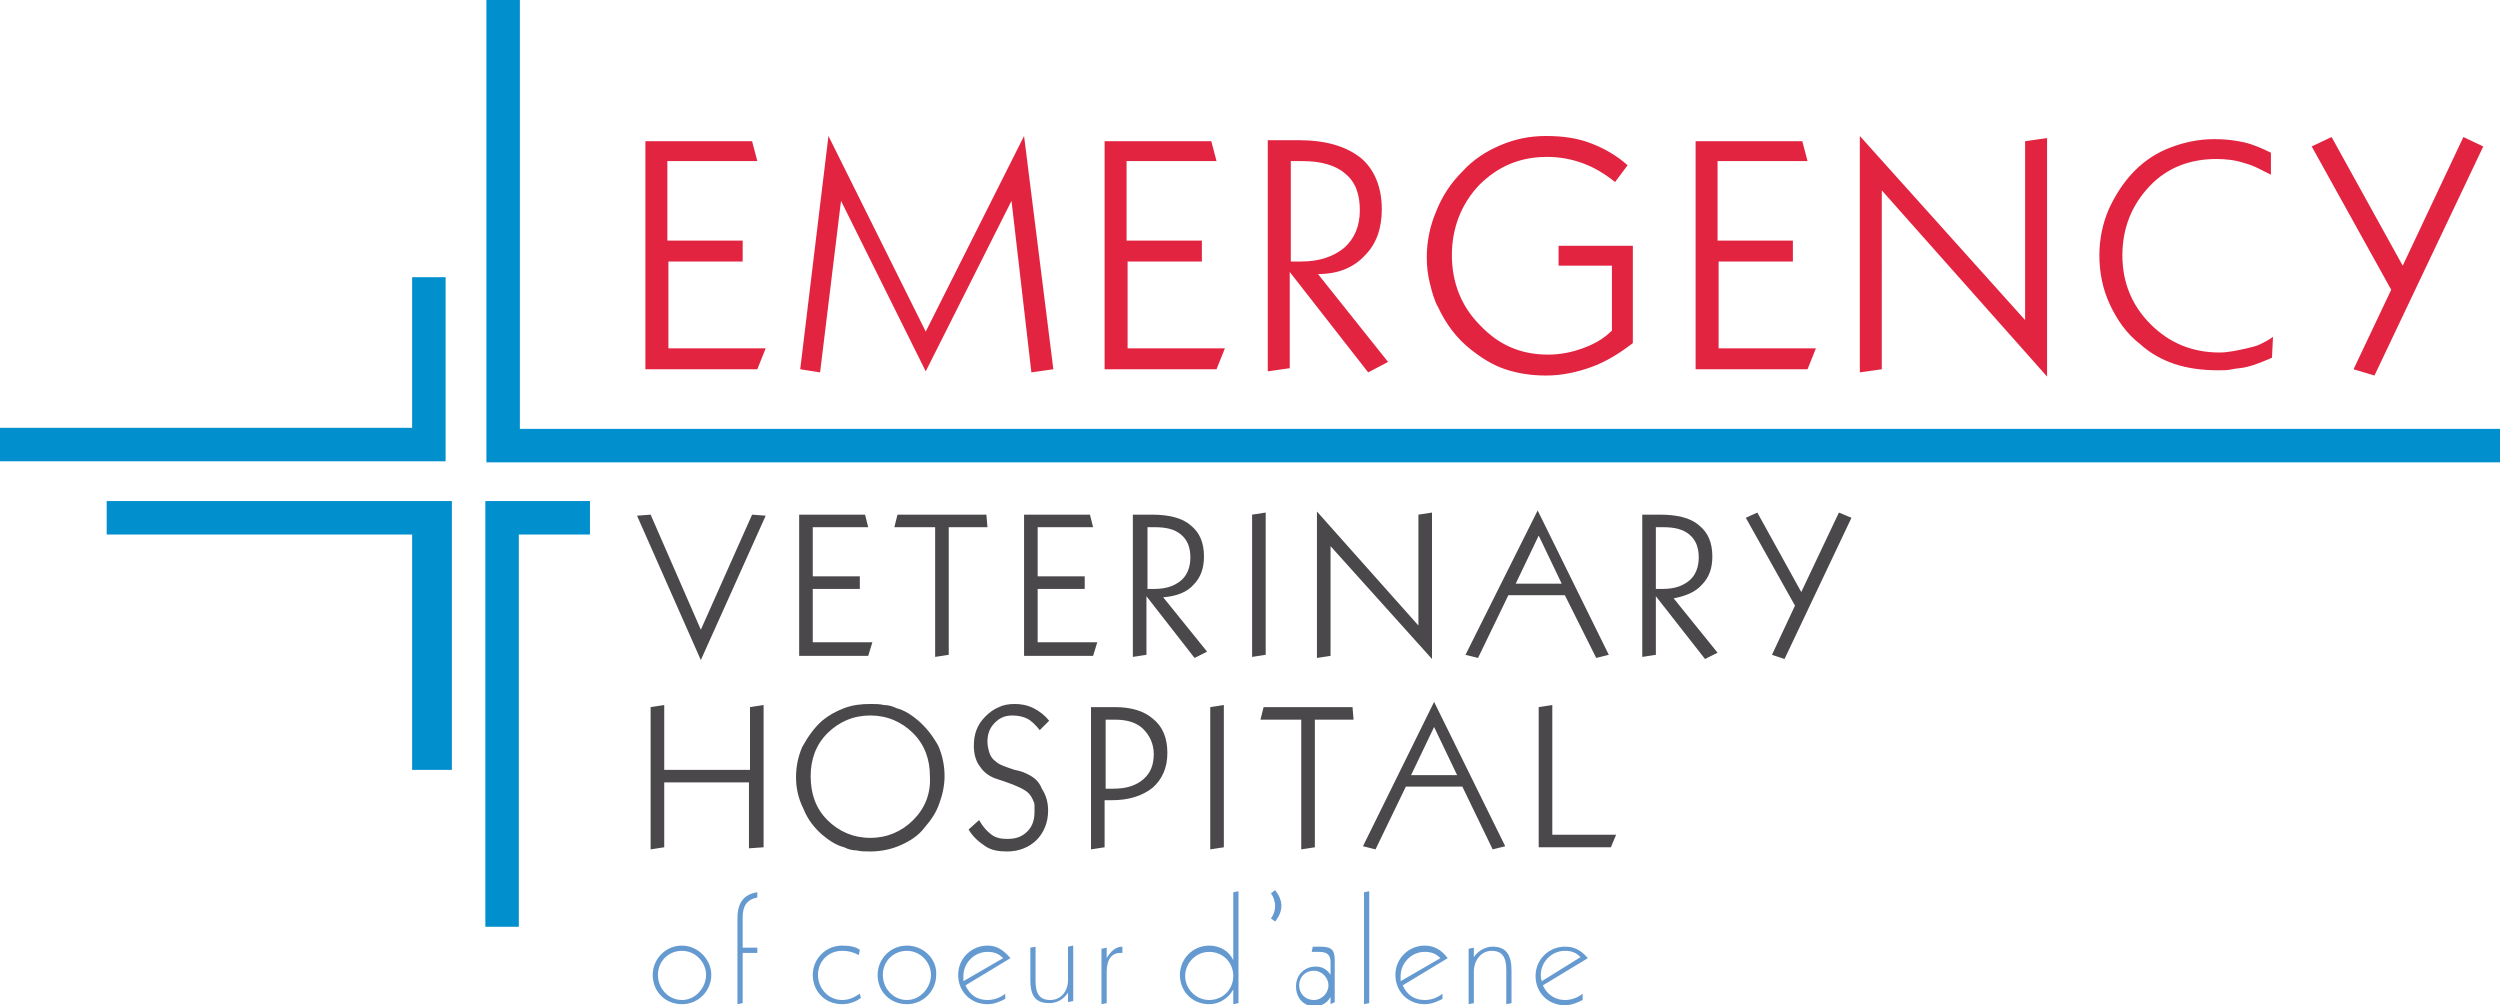
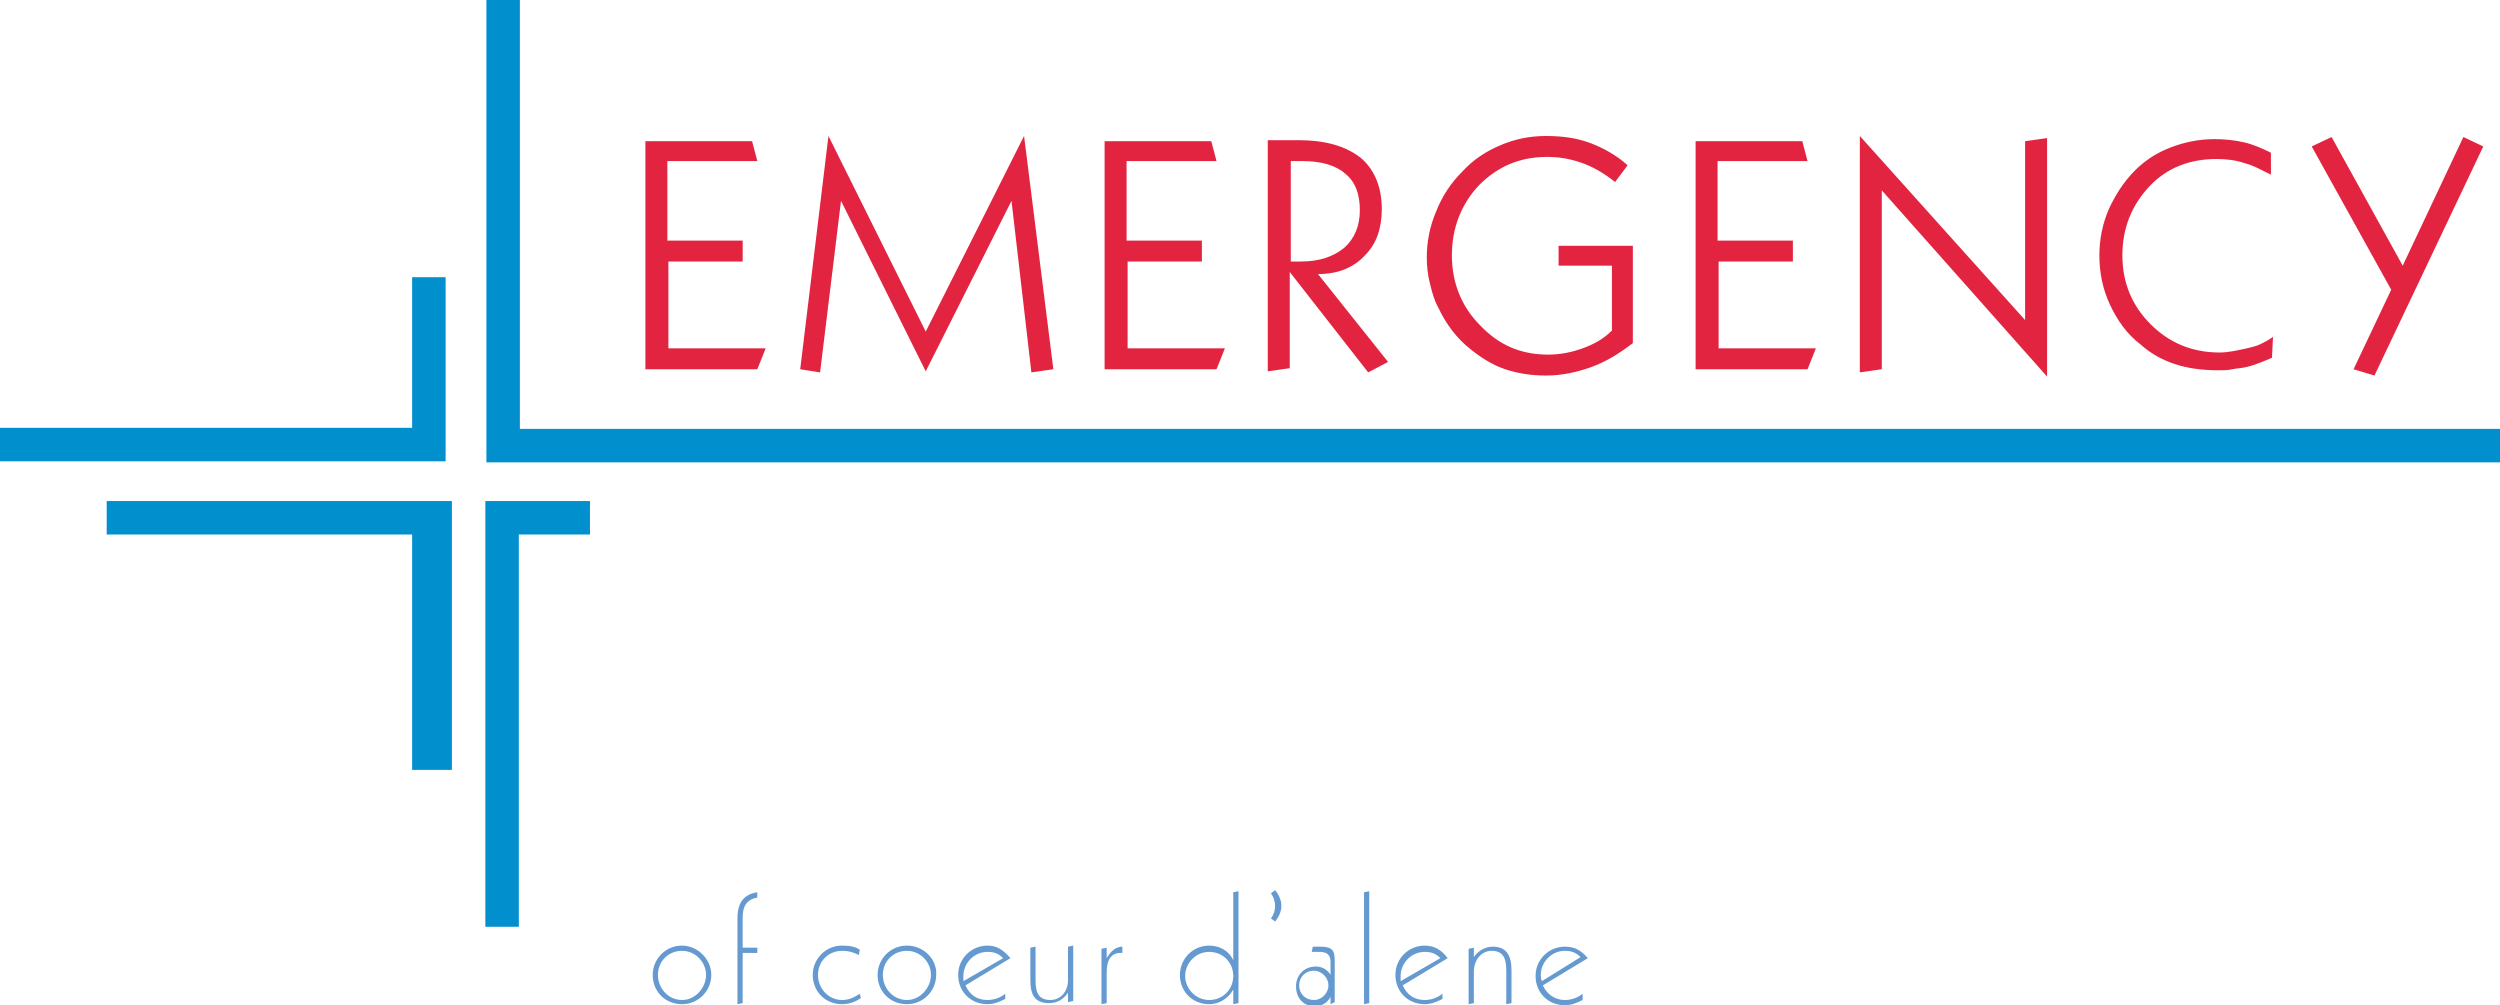
<svg xmlns="http://www.w3.org/2000/svg" version="1.1" id="Layer_1" x="0px" y="0px" viewBox="0 0 239 96.1" style="enable-background:new 0 0 239 96.1;" xml:space="preserve">
  <style type="text/css">
	.st0{fill:#028FCE;}
	.st1{fill:#E22441;}
	.st2{fill:#659AD1;}
	.st3{fill:#4A484A;}
</style>
  <path class="st0" d="M46.4,88.6h3.2V51.1h6.8v-3.2h-10V88.6z M10.2,51.1h29.2v22.5h3.8V47.9h-33V51.1z M42.6,26.5h-3.2v14.4H0v3.2  h42.6V26.5z M49.7,40.9V0h-3.2v44.2H239v-3.2H49.7z" />
  <path class="st1" d="M63.8,25H71v-2h-7.2v-7.6h8.6l-0.5-1.9H61.7v21.8h10.7l0.8-2h-9.3V25z M88.5,31.7L79.2,13l-2.7,22.3l1.9,0.3  l2-16.4l8.1,16.3l8.2-16.3l1.9,16.4l2.1-0.3L97.9,13L88.5,31.7z M107.7,25h7.2v-2h-7.2v-7.6h8.6l-0.5-1.9h-10.2v21.8h10.7l0.8-2  h-9.3V25z M130.5,24.4c1.1-1.1,1.6-2.6,1.6-4.4c0-2.1-0.7-3.8-2-4.9c-1.4-1.1-3.3-1.7-6-1.7h-2.9v22.1l2.1-0.3v-9.2l7.5,9.6l1.9-1  l-6.7-8.4C127.9,26.2,129.4,25.6,130.5,24.4z M123.4,24.9v-9.5h1.1c1.8,0,3.2,0.4,4.1,1.2c1,0.8,1.4,2,1.4,3.5s-0.5,2.7-1.5,3.6  c-1,0.8-2.3,1.3-4.1,1.3H123.4z M149.1,25.4h5v6.2c-0.8,0.8-1.7,1.3-2.8,1.7c-1.1,0.4-2.2,0.6-3.3,0.6c-2.6,0-4.7-0.9-6.5-2.8  c-1.8-1.8-2.7-4.1-2.7-6.7c0-2.6,0.9-4.9,2.6-6.7c1.8-1.8,3.9-2.7,6.5-2.7c1.2,0,2.3,0.2,3.4,0.6c1.1,0.4,2.1,1,3.1,1.8l1.2-1.6  c-1-0.9-2.2-1.6-3.5-2.1c-1.3-0.5-2.7-0.7-4.3-0.7c-1.6,0-3,0.3-4.4,0.9c-1.4,0.6-2.6,1.4-3.6,2.5c-1.1,1.1-1.9,2.3-2.5,3.8  c-0.6,1.4-0.9,2.9-0.9,4.4c0,0.9,0.1,1.7,0.3,2.5c0.2,0.8,0.4,1.6,0.8,2.3c0.7,1.5,1.7,2.9,3.1,4c1,0.8,2.1,1.5,3.3,1.9  c1.2,0.4,2.5,0.6,3.9,0.6c1.5,0,2.9-0.3,4.3-0.8c1.4-0.5,2.7-1.3,4-2.3v-9.3h-7.1V25.4z M164.2,25h7.2v-2h-7.2v-7.6h8.6l-0.5-1.9  h-10.2v21.8h10.7l0.8-2h-9.3V25z M193.6,30.6L177.8,13v22.6l2.1-0.3V18.2L195.7,36V13.2l-2.1,0.3V30.6z M214.8,33.3  c-0.9,0.2-1.8,0.4-2.6,0.4c-2.6,0-4.8-0.9-6.6-2.7c-1.8-1.8-2.7-4-2.7-6.6c0-2.6,0.9-4.8,2.6-6.6c1.7-1.8,3.9-2.6,6.4-2.6  c0.9,0,1.8,0.1,2.7,0.4c0.4,0.1,0.9,0.3,1.3,0.5c0.4,0.2,0.8,0.4,1.2,0.6l0-2.1c-0.8-0.4-1.7-0.8-2.6-1c-0.9-0.2-1.8-0.3-2.8-0.3  c-1.5,0-2.9,0.3-4.2,0.8c-1.3,0.5-2.4,1.2-3.4,2.2c-1.1,1.1-1.9,2.4-2.5,3.7c-0.6,1.4-0.9,2.9-0.9,4.4c0,1.6,0.3,3.2,1,4.7  s1.6,2.8,2.9,3.8c1,0.9,2.1,1.5,3.3,1.9c1.2,0.4,2.6,0.6,4.2,0.6c0.4,0,0.9,0,1.3-0.1c0.5-0.1,0.9-0.1,1.3-0.2  c0.9-0.2,1.8-0.6,2.5-0.9l0.1-2c-0.4,0.3-0.8,0.5-1.2,0.7S215.2,33.2,214.8,33.3z M235.5,13.1l-5.8,12.3l-6.8-12.3L221,14l7.6,13.7  l-3.6,7.6l2,0.6L237.4,14L235.5,13.1z" />
  <path class="st2" d="M65.2,90.4c-1.6,0-2.8,1.3-2.8,2.8c0,1.6,1.2,2.8,2.8,2.8c1.6,0,2.8-1.3,2.8-2.8C68,91.7,66.7,90.4,65.2,90.4z   M65.2,95.6c-1.3,0-2.3-1.1-2.3-2.4c0-1.3,1-2.3,2.3-2.3c1.3,0,2.3,1.1,2.3,2.3S66.5,95.6,65.2,95.6z M70.5,87.8V96l0.5-0.1v-4.8  h1.4v-0.5H71v-2.9c0-1.1,0.4-1.7,1.4-1.9v-0.5C71.1,85.5,70.5,86.3,70.5,87.8z M80.5,95.6c-1.3,0-2.3-1.1-2.3-2.4  c0-1.3,1-2.3,2.3-2.3c0.6,0,1,0.1,1.6,0.4l0.1-0.5c-0.4-0.3-1-0.4-1.7-0.4c-1.6,0-2.8,1.3-2.8,2.8c0,1.6,1.2,2.8,2.8,2.8  c0.6,0,1.3-0.2,1.8-0.6L82.2,95C81.6,95.4,81.1,95.6,80.5,95.6z M86.7,90.4c-1.6,0-2.8,1.3-2.8,2.8c0,1.6,1.2,2.8,2.8,2.8  c1.6,0,2.8-1.3,2.8-2.8C89.6,91.7,88.3,90.4,86.7,90.4z M86.7,95.6c-1.3,0-2.3-1.1-2.3-2.4c0-1.3,1-2.3,2.3-2.3  c1.3,0,2.3,1.1,2.3,2.3S88,95.6,86.7,95.6z M94.4,90.4c-1.5,0-2.8,1.2-2.8,2.8s1.2,2.8,2.8,2.8c0.6,0,1.1-0.2,1.7-0.5V95  c-0.5,0.4-1.1,0.6-1.7,0.6c-1,0-1.7-0.5-2.1-1.4l4.3-2.6C95.9,90.8,95.3,90.4,94.4,90.4z M92.1,93.8c0-0.2,0-0.4,0-0.5  c0-1.2,1-2.3,2.3-2.3c0.7,0,1.1,0.2,1.5,0.6L92.1,93.8z M102.1,93.7c0,1.1-0.7,1.9-1.7,1.9c-1,0-1.4-0.6-1.4-1.8v-3.3l-0.5,0.1v3.1  c0,1.5,0.5,2.2,1.8,2.2c0.8,0,1.4-0.4,1.8-1v0.9l0.5-0.1v-5.3l-0.5,0.1V93.7z M105.8,91.6v-1l-0.5,0.1V96l0.5-0.1v-3  c0-1.2,0.5-1.8,1.3-1.8h0.2v-0.6C106.7,90.5,106.2,90.9,105.8,91.6z M117.9,91.8c-0.4-0.9-1.3-1.4-2.3-1.4c-1.6,0-2.8,1.3-2.8,2.8  c0,1.6,1.2,2.8,2.8,2.8c0.9,0,1.8-0.5,2.3-1.4V96l0.5-0.1V85.2l-0.5,0.1V91.8z M115.6,95.6c-1.3,0-2.3-1.1-2.3-2.3s1-2.3,2.3-2.3  s2.3,1,2.3,2.3S116.9,95.6,115.6,95.6z M121.5,85.4c0.3,0.4,0.4,0.9,0.4,1.2c0,0.4-0.1,0.8-0.4,1.2l0.4,0.3c0.4-0.5,0.6-1,0.6-1.5  c0-0.5-0.2-1-0.6-1.5L121.5,85.4z M126.2,90.5c-0.2,0-0.4,0-0.7,0l-0.1,0.5c0.3,0,0.5,0,0.7,0c0.8,0,1.1,0.3,1.1,1v1.2  c-0.3-0.5-0.8-0.8-1.4-0.8c-1.1,0-1.9,0.8-1.9,1.9s0.7,1.9,1.8,1.9c0.6,0,1.2-0.3,1.5-0.9V96l0.4-0.2v-4  C127.6,90.8,127.3,90.5,126.2,90.5z M125.6,95.6c-0.8,0-1.4-0.6-1.4-1.4c0-0.8,0.6-1.4,1.4-1.4c0.8,0,1.4,0.7,1.4,1.4  S126.4,95.6,125.6,95.6z M130.4,96l0.5-0.1V85.2l-0.5,0.1V96z M136.2,90.4c-1.5,0-2.8,1.2-2.8,2.8s1.2,2.8,2.8,2.8  c0.6,0,1.1-0.2,1.7-0.5V95c-0.5,0.4-1.1,0.6-1.7,0.6c-1,0-1.7-0.5-2.1-1.4l4.3-2.6C137.8,90.8,137.1,90.4,136.2,90.4z M133.9,93.8  c0-0.2,0-0.4,0-0.5c0-1.2,1-2.3,2.3-2.3c0.7,0,1.1,0.2,1.5,0.6L133.9,93.8z M142.7,90.5c-0.7,0-1.4,0.4-1.8,1v-0.9l-0.5,0.1V96  l0.5-0.1v-3c0-1.1,0.7-2,1.7-2c1,0,1.4,0.6,1.4,1.8V96l0.5-0.1v-3.1C144.5,91.3,144,90.5,142.7,90.5z M147.5,94.2l4.3-2.6  c-0.7-0.8-1.3-1.1-2.2-1.1c-1.5,0-2.8,1.2-2.8,2.8s1.2,2.8,2.8,2.8c0.6,0,1.1-0.2,1.7-0.5V95c-0.5,0.4-1.1,0.6-1.7,0.6  C148.7,95.6,147.9,95.1,147.5,94.2z M147.3,93.2c0-1.2,1-2.3,2.3-2.3c0.7,0,1.1,0.2,1.5,0.6l-3.7,2.3  C147.3,93.5,147.3,93.4,147.3,93.2z" />
-   <path class="st3" d="M67,60.2l-4.8-11l-1.3,0.1l6.1,13.8l6.2-13.8l-1.3-0.1L67,60.2z M83.4,61.4h-5.7v-5.1h4.5v-1.2h-4.5v-4.7h5.3  l-0.3-1.2h-6.3v13.5h6.6L83.4,61.4z M94.3,49.2h-8.5l-0.3,1.2h3.9v12.4l1.3-0.2V50.4h3.7L94.3,49.2z M104.9,61.4h-5.7v-5.1h4.5v-1.2  h-4.5v-4.7h5.3l-0.3-1.2h-6.3v13.5h6.6L104.9,61.4z M114.1,55.9c0.7-0.7,1-1.6,1-2.7c0-1.3-0.4-2.3-1.3-3c-0.8-0.7-2.1-1-3.7-1h-1.8  v13.6l1.3-0.2V57l4.6,5.9l1.2-0.6l-4.2-5.2C112.5,57,113.5,56.6,114.1,55.9z M109.7,56.3v-5.9h0.7c1.1,0,1.9,0.2,2.5,0.7  c0.6,0.5,0.9,1.2,0.9,2.2c0,0.9-0.3,1.7-0.9,2.2s-1.4,0.8-2.5,0.8H109.7z M121,49l-1.3,0.2v13.6l1.3-0.2V49z M127.1,52.1l9.8,10.9  V49l-1.3,0.2v10.6l-9.7-10.9v14l1.3-0.2V52.1z M152.6,62.9l1.2-0.3l-6.8-13.8l-6.9,13.8l1.2,0.3l2.9-6h5.4L152.6,62.9z M144.9,55.8  l2.2-4.6l2.2,4.6H144.9z M162.7,55.9c0.7-0.7,1-1.6,1-2.7c0-1.3-0.4-2.3-1.3-3c-0.8-0.7-2.1-1-3.7-1H157v13.6l1.3-0.2V57L163,63  l1.2-0.6l-4.2-5.2C161.1,57,162.1,56.6,162.7,55.9z M158.3,56.3v-5.9h0.7c1.1,0,1.9,0.2,2.5,0.7c0.6,0.5,0.9,1.2,0.9,2.2  c0,0.9-0.3,1.7-0.9,2.2s-1.4,0.8-2.5,0.8H158.3z M175.8,49l-3.6,7.6l-4.2-7.6l-1.1,0.5l4.7,8.4l-2.2,4.7l1.2,0.4l6.4-13.5L175.8,49z   M71.6,73.6h-8.1v-6.2l-1.3,0.2v13.6l1.3-0.2v-6.2h8.1v6.3L73,81V67.4l-1.3,0.2V73.6z M87.8,68.9c-0.6-0.5-1.3-1-2.1-1.2  c-0.4-0.2-0.8-0.3-1.2-0.3c-0.4-0.1-0.8-0.1-1.3-0.1c-0.9,0-1.7,0.1-2.5,0.4c-0.8,0.3-1.5,0.7-2.1,1.2c-0.8,0.7-1.4,1.6-1.9,2.5  c-0.4,0.9-0.6,1.9-0.6,2.9c0,1,0.2,2,0.7,3c0.4,1,1,1.8,1.8,2.5c0.6,0.5,1.3,1,2.1,1.2c0.4,0.2,0.8,0.3,1.2,0.3  c0.4,0.1,0.8,0.1,1.3,0.1c1,0,2-0.2,2.9-0.6c0.9-0.4,1.7-0.9,2.3-1.7c0.6-0.7,1.1-1.4,1.4-2.3c0.3-0.8,0.5-1.7,0.5-2.6  c0-1-0.2-2-0.6-2.9C89.2,70.4,88.6,69.6,87.8,68.9z M87.3,78.4c-1.1,1.1-2.5,1.7-4.1,1.7c-1.6,0-3-0.6-4.1-1.7  c-1.1-1.1-1.6-2.5-1.6-4.2c0-1.6,0.5-3,1.6-4.1c1.1-1.1,2.5-1.7,4.1-1.7c1.6,0,3,0.6,4.1,1.7c1.1,1.1,1.6,2.5,1.6,4.1  C89,75.9,88.4,77.3,87.3,78.4z M98,73.9c-0.2-0.1-0.5-0.2-1-0.3c-0.9-0.3-1.5-0.5-1.8-0.8c-0.3-0.2-0.5-0.5-0.6-0.8  c-0.1-0.3-0.2-0.7-0.2-1.1c0-0.7,0.2-1.3,0.7-1.8c0.5-0.5,1-0.7,1.7-0.7c0.5,0,1,0.1,1.4,0.3c0.4,0.2,0.8,0.6,1.2,1.1l0.9-0.9  c-0.4-0.5-0.9-0.9-1.5-1.2c-0.6-0.3-1.2-0.4-1.8-0.4c-0.6,0-1.1,0.1-1.5,0.3c-0.5,0.2-0.9,0.5-1.3,0.9c-0.8,0.8-1.1,1.7-1.1,2.8  c0,0.8,0.2,1.5,0.6,2c0.4,0.6,1,1,1.7,1.2l0.6,0.2c1.2,0.4,2,0.8,2.3,1.1c0.2,0.2,0.4,0.5,0.5,0.8c0.1,0.2,0.1,0.3,0.1,0.5  c0,0.1,0,0.3,0,0.5c0,0.8-0.2,1.4-0.7,1.9c-0.5,0.5-1.1,0.7-1.9,0.7c-0.6,0-1.1-0.1-1.5-0.4c-0.4-0.3-0.8-0.7-1.2-1.4l-1,0.9  c0.4,0.7,1,1.2,1.6,1.6c0.6,0.4,1.3,0.5,2.1,0.5c1.1,0,2.1-0.4,2.8-1.1s1.1-1.7,1.1-2.8c0-0.8-0.2-1.5-0.6-2.1  C99.3,74.6,98.7,74.2,98,73.9z M106.6,67.6h-2.3v13.6l1.3-0.2v-4.5h0.7c1.6,0,2.9-0.4,3.9-1.2c0.9-0.8,1.4-1.9,1.4-3.3  c0-1.4-0.4-2.5-1.4-3.3C109.4,68,108.2,67.6,106.6,67.6z M109.3,74.5c-0.7,0.6-1.6,0.9-2.9,0.9h-0.3l-0.4,0v-6.6h0.9  c1.2,0,2.1,0.3,2.7,0.9c0.6,0.6,1,1.4,1,2.4C110.3,73.1,110,73.9,109.3,74.5z M115.7,81.2L117,81V67.4l-1.3,0.2V81.2z M120.8,67.6  l-0.3,1.2h3.9v12.4l1.3-0.2V68.8h3.7l-0.1-1.2H120.8z M130.3,80.9l1.2,0.3l2.9-6h5.4l2.9,6l1.2-0.3l-6.8-13.8L130.3,80.9z   M134.9,74.1l2.2-4.6l2.2,4.6H134.9z M148.4,67.4l-1.3,0.2V81h6.9l0.5-1.2h-6.1V67.4z" />
</svg>